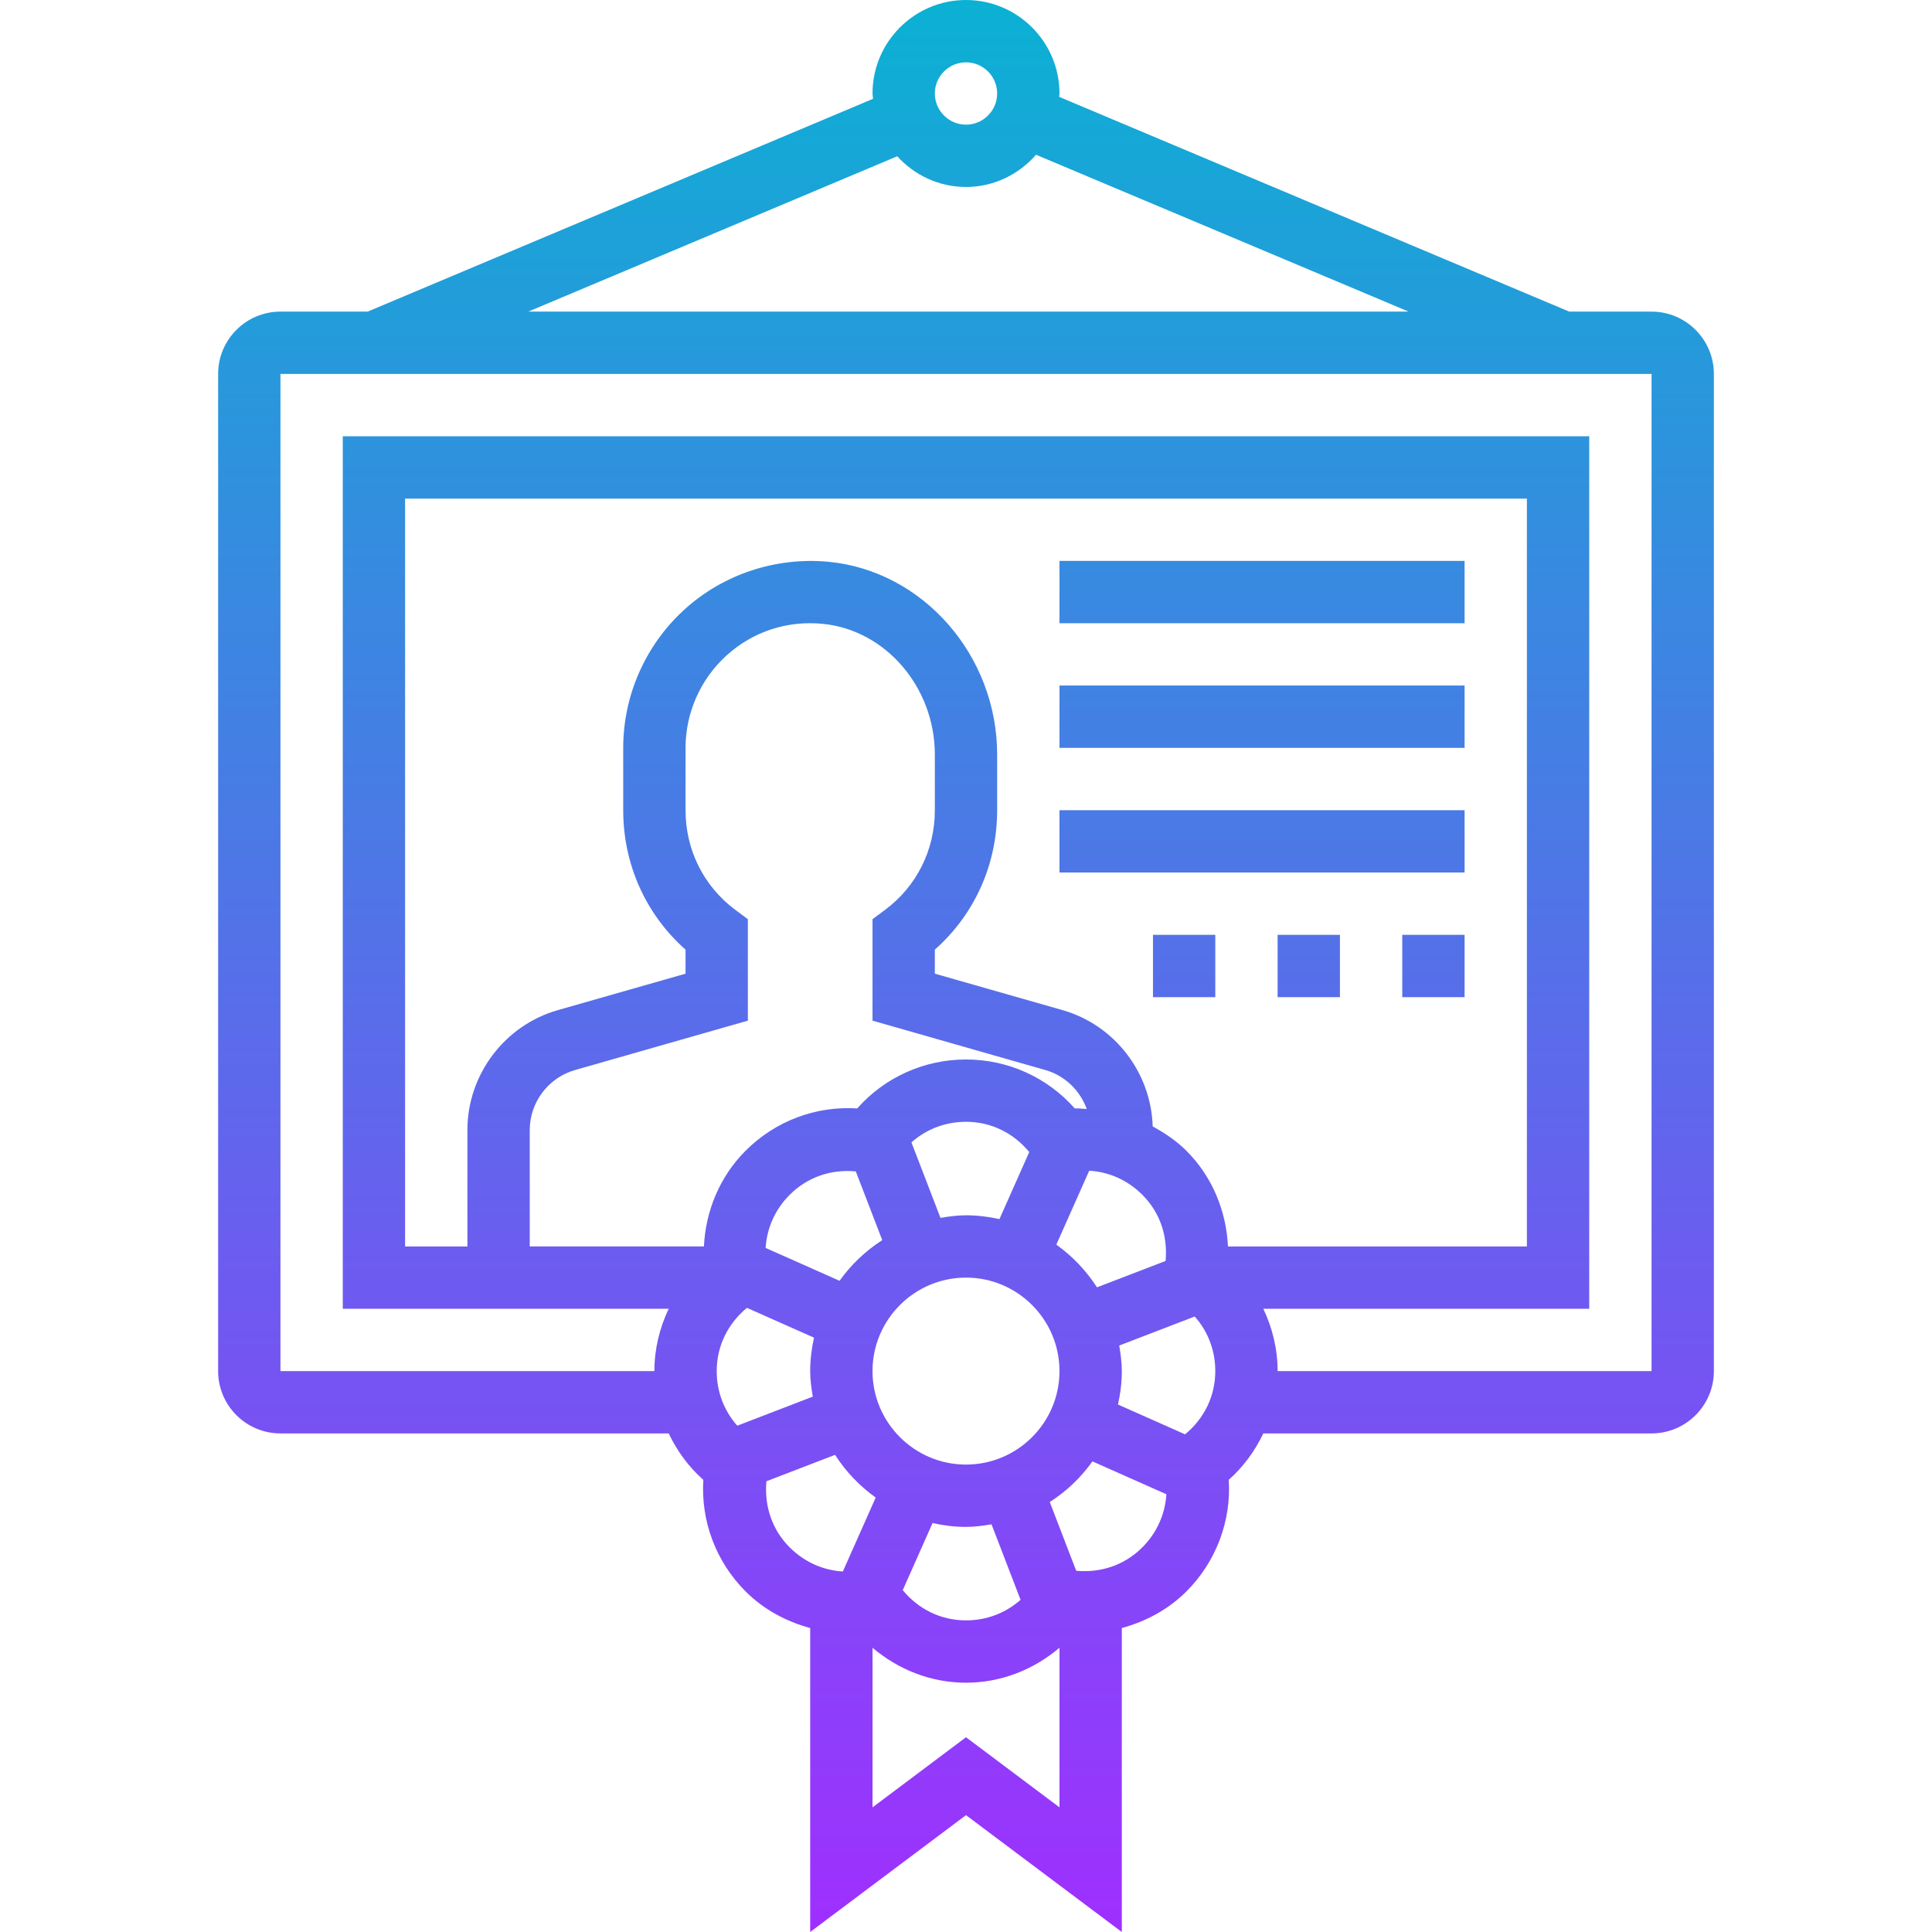
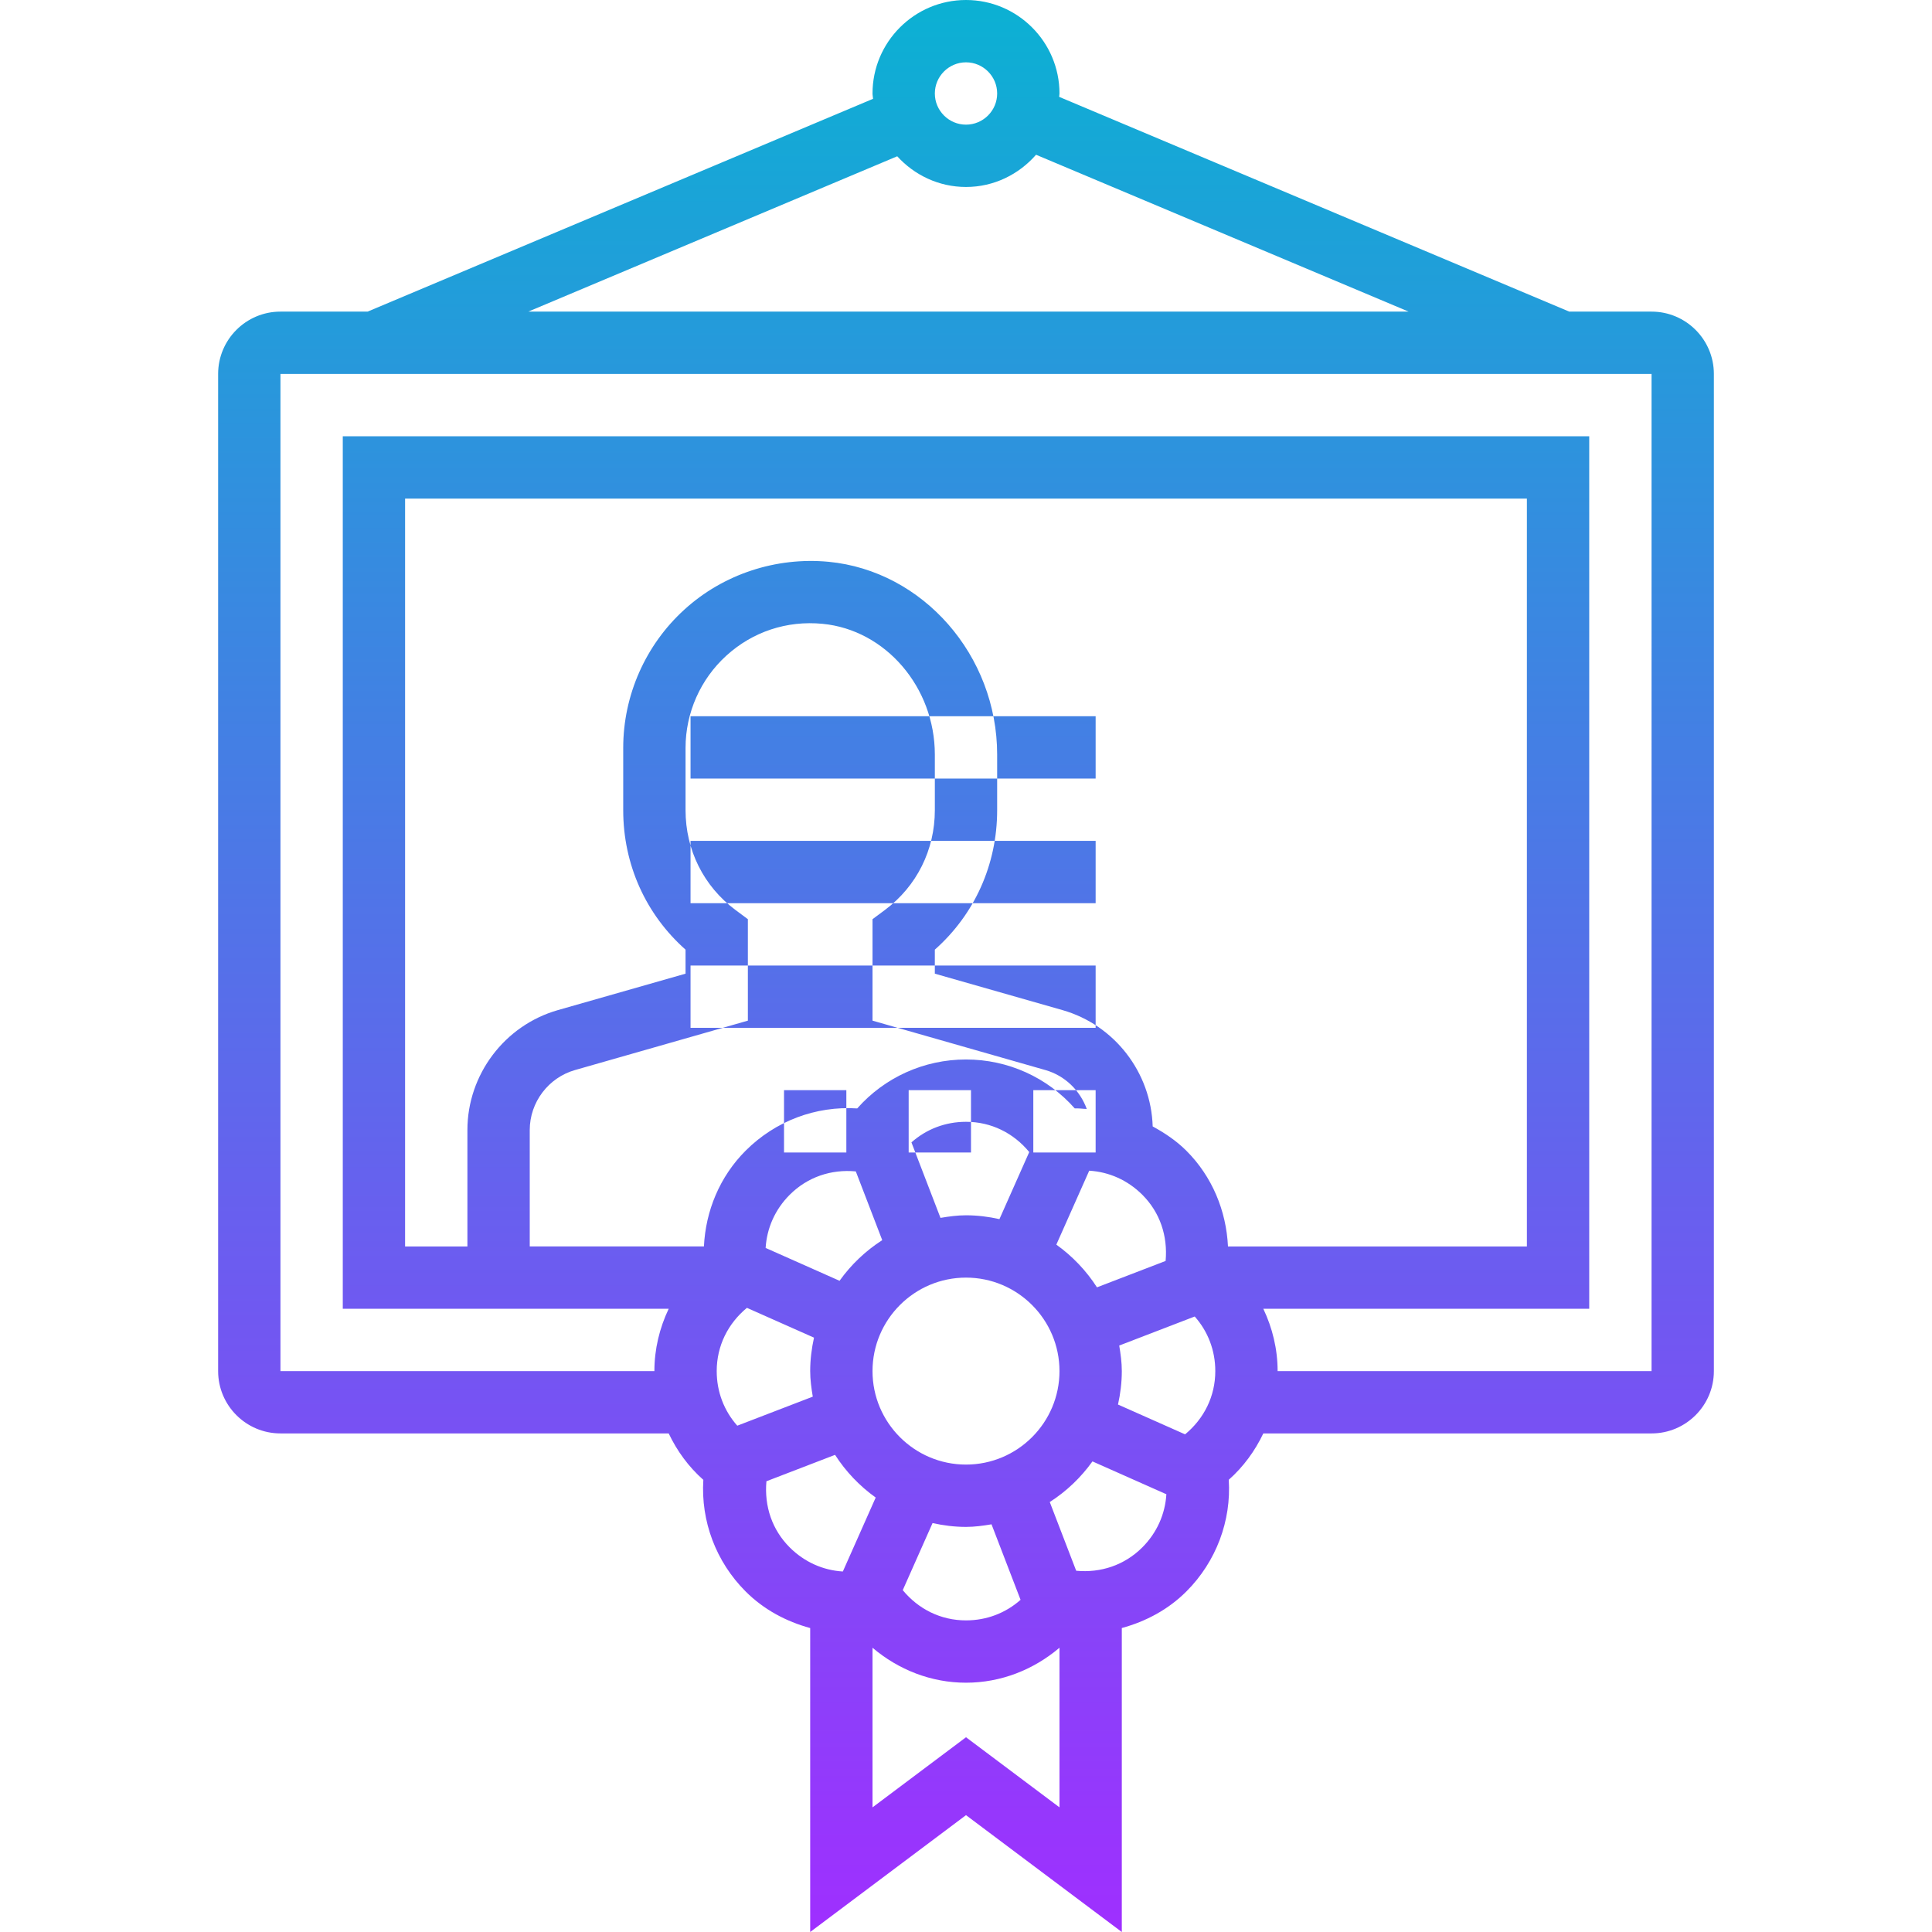
<svg xmlns="http://www.w3.org/2000/svg" height="496pt" viewBox="-56 0 496 496" width="496pt">
  <linearGradient id="a" gradientUnits="userSpaceOnUse" x1="192" x2="192" y1="496" y2="0">
    <stop offset="0" stop-color="#9f2fff" />
    <stop offset="1" stop-color="#0bb1d3" />
  </linearGradient>
-   <path d="m16 80c-8.824 0-16 7.176-16 16v256c0 8.824 7.176 16 16 16h99.672c2.137 4.488 5.105 8.574 8.895 11.922-.664 10.59 3.227 21.023 10.859 28.652 4.664 4.664 10.422 7.715 16.574 9.395v78.031l40-30 40 30v-78.039c6.152-1.68 11.91-4.723 16.574-9.387 7.684-7.68 11.562-18.184 10.883-28.672 3.773-3.344 6.742-7.422 8.871-11.902h99.672c8.824 0 16-7.176 16-16v-256c0-8.824-7.176-16-16-16h-21.129l-130.961-55.137c.012-.297.09-.566.09-.863 0-13.23-10.77-24-24-24s-24 10.77-24 24c0 .465.113.902.137 1.367l-129.762 54.633zm243.258 240c-.441-9.145-4.043-17.938-10.684-24.574-2.574-2.57-5.543-4.547-8.645-6.242-.41-13.832-9.77-26.023-23.137-29.855l-32.793-9.359v-6.168c10.215-9.047 16-21.879 16-35.801v-14.281c0-25.438-19.023-47.176-43.312-49.496-13.473-1.262-26.992 3.176-36.969 12.258-9.992 9.078-15.719 22.023-15.719 35.52v16c0 13.91 5.785 26.742 16 35.801v6.168l-32.793 9.359c-13.664 3.91-23.207 16.559-23.207 30.777v29.895h-16v-192h288v192zm-44.066-.465 8.441-18.984c5.094.305 9.871 2.426 13.641 6.184 4.527 4.531 6.543 10.555 5.973 16.984l-17.621 6.777c-2.762-4.289-6.297-8-10.434-10.961zm-9.184 91.184c-3.816 3.387-8.688 5.281-14.008 5.281-6.473 0-12.207-2.879-16.238-7.762l7.652-17.223c2.77.617 5.633.984 8.586.984 2.246 0 4.406-.305 6.551-.664zm-14.008-34.719c-13.23 0-24-10.77-24-24s10.77-24 24-24 24 10.77 24 24-10.77 24-24 24zm-32.465-47.184-18.977-8.434c.312-5.086 2.418-9.879 6.184-13.648 4.578-4.574 10.664-6.598 16.969-6l6.785 17.648c-4.289 2.754-8 6.289-10.961 10.434zm41.051-15.832c-2.77-.617-5.633-.984-8.586-.984-2.246 0-4.406.305-6.551.664l-7.457-19.383c3.816-3.387 8.688-5.281 14.008-5.281 6.473 0 12.207 2.879 16.238 7.762zm-120.586-22.879c0-7.105 4.777-13.434 11.602-15.387l44.398-12.688v-26.047l-3.223-2.398c-8.121-6.051-12.777-15.379-12.777-25.586v-16c0-9 3.824-17.633 10.48-23.68 6.75-6.145 15.543-9.055 24.688-8.168 16.168 1.543 28.832 16.289 28.832 33.566v14.281c0 10.207-4.656 19.535-12.777 25.586l-3.223 2.398v26.047l44.391 12.688c5.023 1.434 8.891 5.258 10.609 9.984-1.031-.023-2.039-.199-3.078-.137-7.02-7.949-17.129-12.566-27.922-12.566s-20.902 4.617-27.93 12.566c-10.645-.68-21.016 3.227-28.645 10.848-6.672 6.676-10.273 15.496-10.707 24.578h-44.719zm55.754 45.656 17.223 7.652c-.609 2.77-.977 5.633-.977 8.586 0 2.246.305 4.414.664 6.559l-19.383 7.457c-3.387-3.816-5.281-8.695-5.281-14.016 0-6.473 2.879-12.199 7.754-16.238zm5.008 44.52 17.621-6.777c2.754 4.289 6.297 8 10.434 10.961l-8.434 18.984c-5.094-.305-9.871-2.426-13.641-6.184-4.527-4.531-6.551-10.555-5.98-16.984zm51.238 65.719-24 18v-40.977c6.648 5.641 15.031 8.977 24 8.977s17.352-3.336 24-8.977v40.977zm28.289-42.742-6.785-17.641c4.289-2.754 8-6.297 10.961-10.434l18.977 8.434c-.312 5.086-2.418 9.879-6.184 13.648-4.57 4.566-10.672 6.59-16.969 5.992zm27.957-35.02-17.223-7.652c.609-2.77.977-5.633.977-8.586 0-2.246-.305-4.414-.664-6.559l19.383-7.457c3.387 3.816 5.281 8.695 5.281 14.016 0 6.473-2.879 12.199-7.754 16.238zm119.754-16.238h-96c0-5.641-1.328-11.07-3.672-16h83.672v-224h-320v224h83.672c-2.344 4.93-3.672 10.359-3.672 16h-96v-256h352zm-176-336c4.406 0 8 3.594 8 8s-3.594 8-8 8-8-3.594-8-8 3.594-8 8-8zm-17.656 24.121c4.383 4.809 10.648 7.879 17.656 7.879 7.191 0 13.586-3.246 17.984-8.273l95.648 40.273h-226.008zm41.656 103.879h104v16h-104zm0 32h104v16h-104zm0 32h104v16h-104zm88 32h16v16h-16zm-32 0h16v16h-16zm-32 0h16v16h-16zm0 0" fill="url(#a)" />
+   <path d="m16 80c-8.824 0-16 7.176-16 16v256c0 8.824 7.176 16 16 16h99.672c2.137 4.488 5.105 8.574 8.895 11.922-.664 10.59 3.227 21.023 10.859 28.652 4.664 4.664 10.422 7.715 16.574 9.395v78.031l40-30 40 30v-78.039c6.152-1.68 11.91-4.723 16.574-9.387 7.684-7.68 11.562-18.184 10.883-28.672 3.773-3.344 6.742-7.422 8.871-11.902h99.672c8.824 0 16-7.176 16-16v-256c0-8.824-7.176-16-16-16h-21.129l-130.961-55.137c.012-.297.09-.566.09-.863 0-13.23-10.77-24-24-24s-24 10.77-24 24c0 .465.113.902.137 1.367l-129.762 54.633zm243.258 240c-.441-9.145-4.043-17.938-10.684-24.574-2.574-2.57-5.543-4.547-8.645-6.242-.41-13.832-9.77-26.023-23.137-29.855l-32.793-9.359v-6.168c10.215-9.047 16-21.879 16-35.801v-14.281c0-25.438-19.023-47.176-43.312-49.496-13.473-1.262-26.992 3.176-36.969 12.258-9.992 9.078-15.719 22.023-15.719 35.52v16c0 13.91 5.785 26.742 16 35.801v6.168l-32.793 9.359c-13.664 3.91-23.207 16.559-23.207 30.777v29.895h-16v-192h288v192zm-44.066-.465 8.441-18.984c5.094.305 9.871 2.426 13.641 6.184 4.527 4.531 6.543 10.555 5.973 16.984l-17.621 6.777c-2.762-4.289-6.297-8-10.434-10.961zm-9.184 91.184c-3.816 3.387-8.688 5.281-14.008 5.281-6.473 0-12.207-2.879-16.238-7.762l7.652-17.223c2.77.617 5.633.984 8.586.984 2.246 0 4.406-.305 6.551-.664zm-14.008-34.719c-13.23 0-24-10.77-24-24s10.77-24 24-24 24 10.77 24 24-10.77 24-24 24zm-32.465-47.184-18.977-8.434c.312-5.086 2.418-9.879 6.184-13.648 4.578-4.574 10.664-6.598 16.969-6l6.785 17.648c-4.289 2.754-8 6.289-10.961 10.434zm41.051-15.832c-2.77-.617-5.633-.984-8.586-.984-2.246 0-4.406.305-6.551.664l-7.457-19.383c3.816-3.387 8.688-5.281 14.008-5.281 6.473 0 12.207 2.879 16.238 7.762zm-120.586-22.879c0-7.105 4.777-13.434 11.602-15.387l44.398-12.688v-26.047l-3.223-2.398c-8.121-6.051-12.777-15.379-12.777-25.586v-16c0-9 3.824-17.633 10.48-23.68 6.75-6.145 15.543-9.055 24.688-8.168 16.168 1.543 28.832 16.289 28.832 33.566v14.281c0 10.207-4.656 19.535-12.777 25.586l-3.223 2.398v26.047l44.391 12.688c5.023 1.434 8.891 5.258 10.609 9.984-1.031-.023-2.039-.199-3.078-.137-7.02-7.949-17.129-12.566-27.922-12.566s-20.902 4.617-27.93 12.566c-10.645-.68-21.016 3.227-28.645 10.848-6.672 6.676-10.273 15.496-10.707 24.578h-44.719zm55.754 45.656 17.223 7.652c-.609 2.77-.977 5.633-.977 8.586 0 2.246.305 4.414.664 6.559l-19.383 7.457c-3.387-3.816-5.281-8.695-5.281-14.016 0-6.473 2.879-12.199 7.754-16.238zm5.008 44.52 17.621-6.777c2.754 4.289 6.297 8 10.434 10.961l-8.434 18.984c-5.094-.305-9.871-2.426-13.641-6.184-4.527-4.531-6.551-10.555-5.98-16.984zm51.238 65.719-24 18v-40.977c6.648 5.641 15.031 8.977 24 8.977s17.352-3.336 24-8.977v40.977zm28.289-42.742-6.785-17.641c4.289-2.754 8-6.297 10.961-10.434l18.977 8.434c-.312 5.086-2.418 9.879-6.184 13.648-4.57 4.566-10.672 6.59-16.969 5.992zm27.957-35.02-17.223-7.652c.609-2.77.977-5.633.977-8.586 0-2.246-.305-4.414-.664-6.559l19.383-7.457c3.387 3.816 5.281 8.695 5.281 14.016 0 6.473-2.879 12.199-7.754 16.238zm119.754-16.238h-96c0-5.641-1.328-11.07-3.672-16h83.672v-224h-320v224h83.672c-2.344 4.93-3.672 10.359-3.672 16h-96v-256h352zm-176-336c4.406 0 8 3.594 8 8s-3.594 8-8 8-8-3.594-8-8 3.594-8 8-8zm-17.656 24.121c4.383 4.809 10.648 7.879 17.656 7.879 7.191 0 13.586-3.246 17.984-8.273l95.648 40.273h-226.008m41.656 103.879h104v16h-104zm0 32h104v16h-104zm0 32h104v16h-104zm88 32h16v16h-16zm-32 0h16v16h-16zm-32 0h16v16h-16zm0 0" fill="url(#a)" />
</svg>